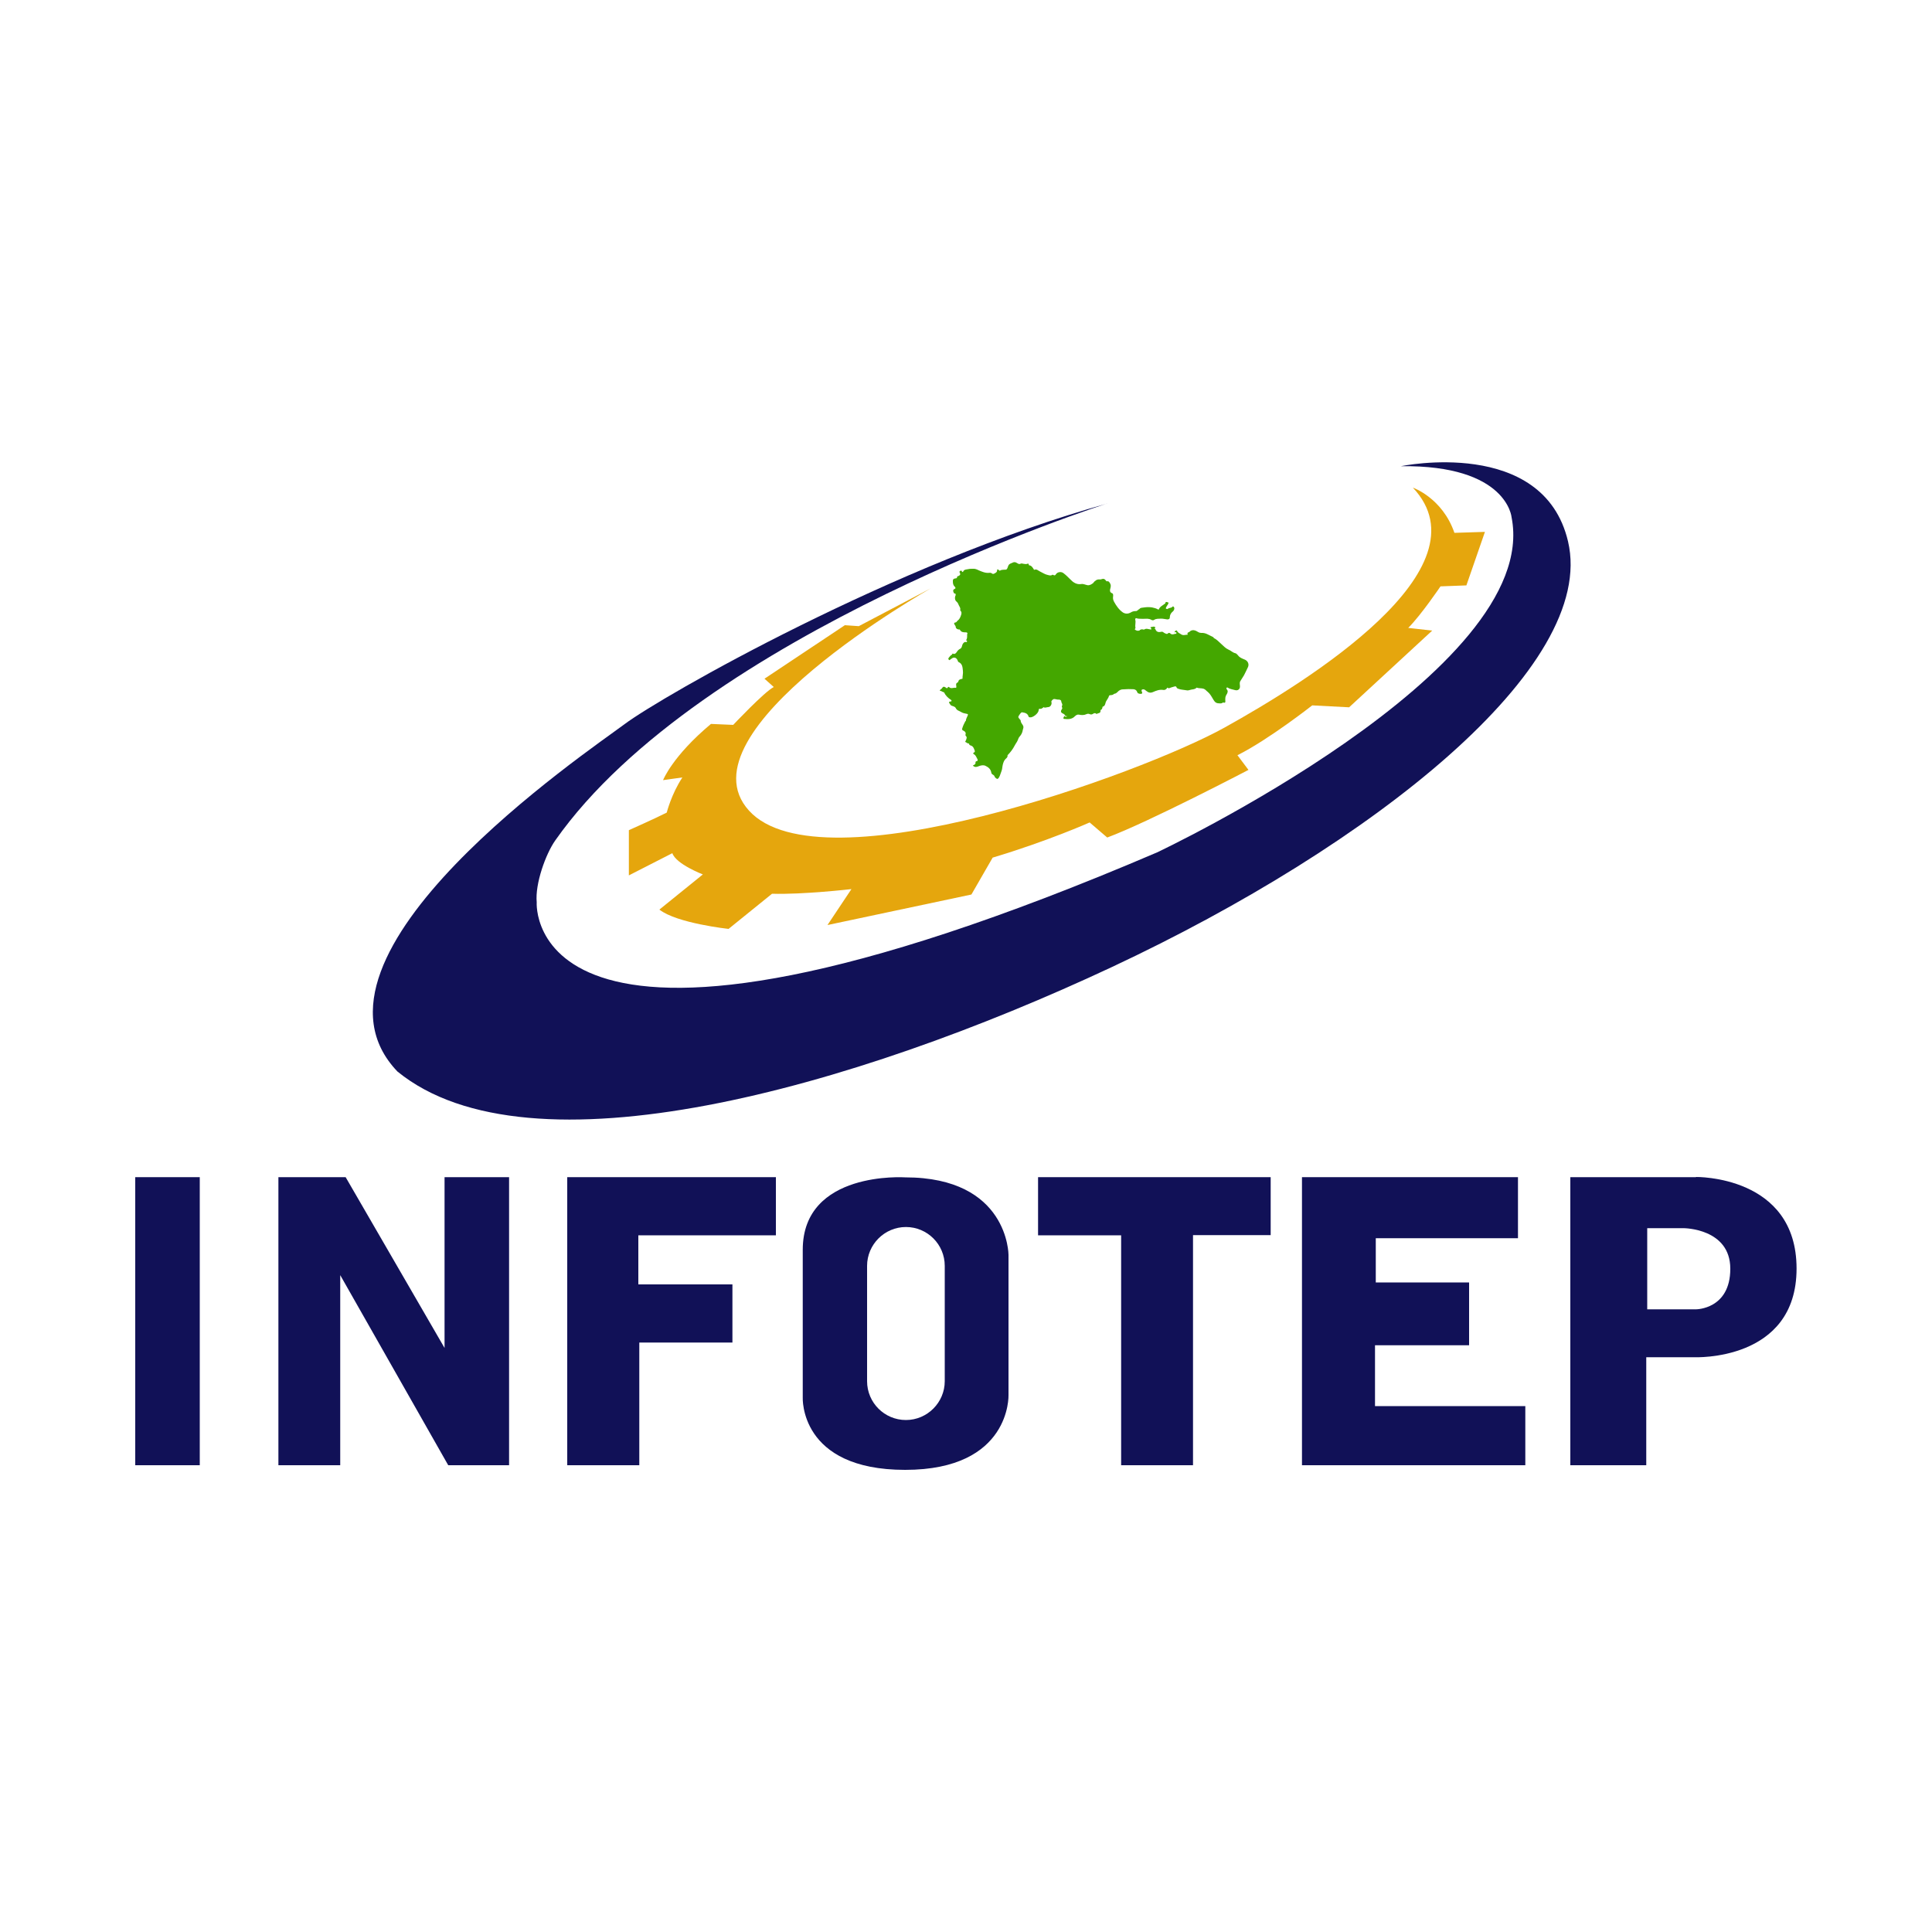
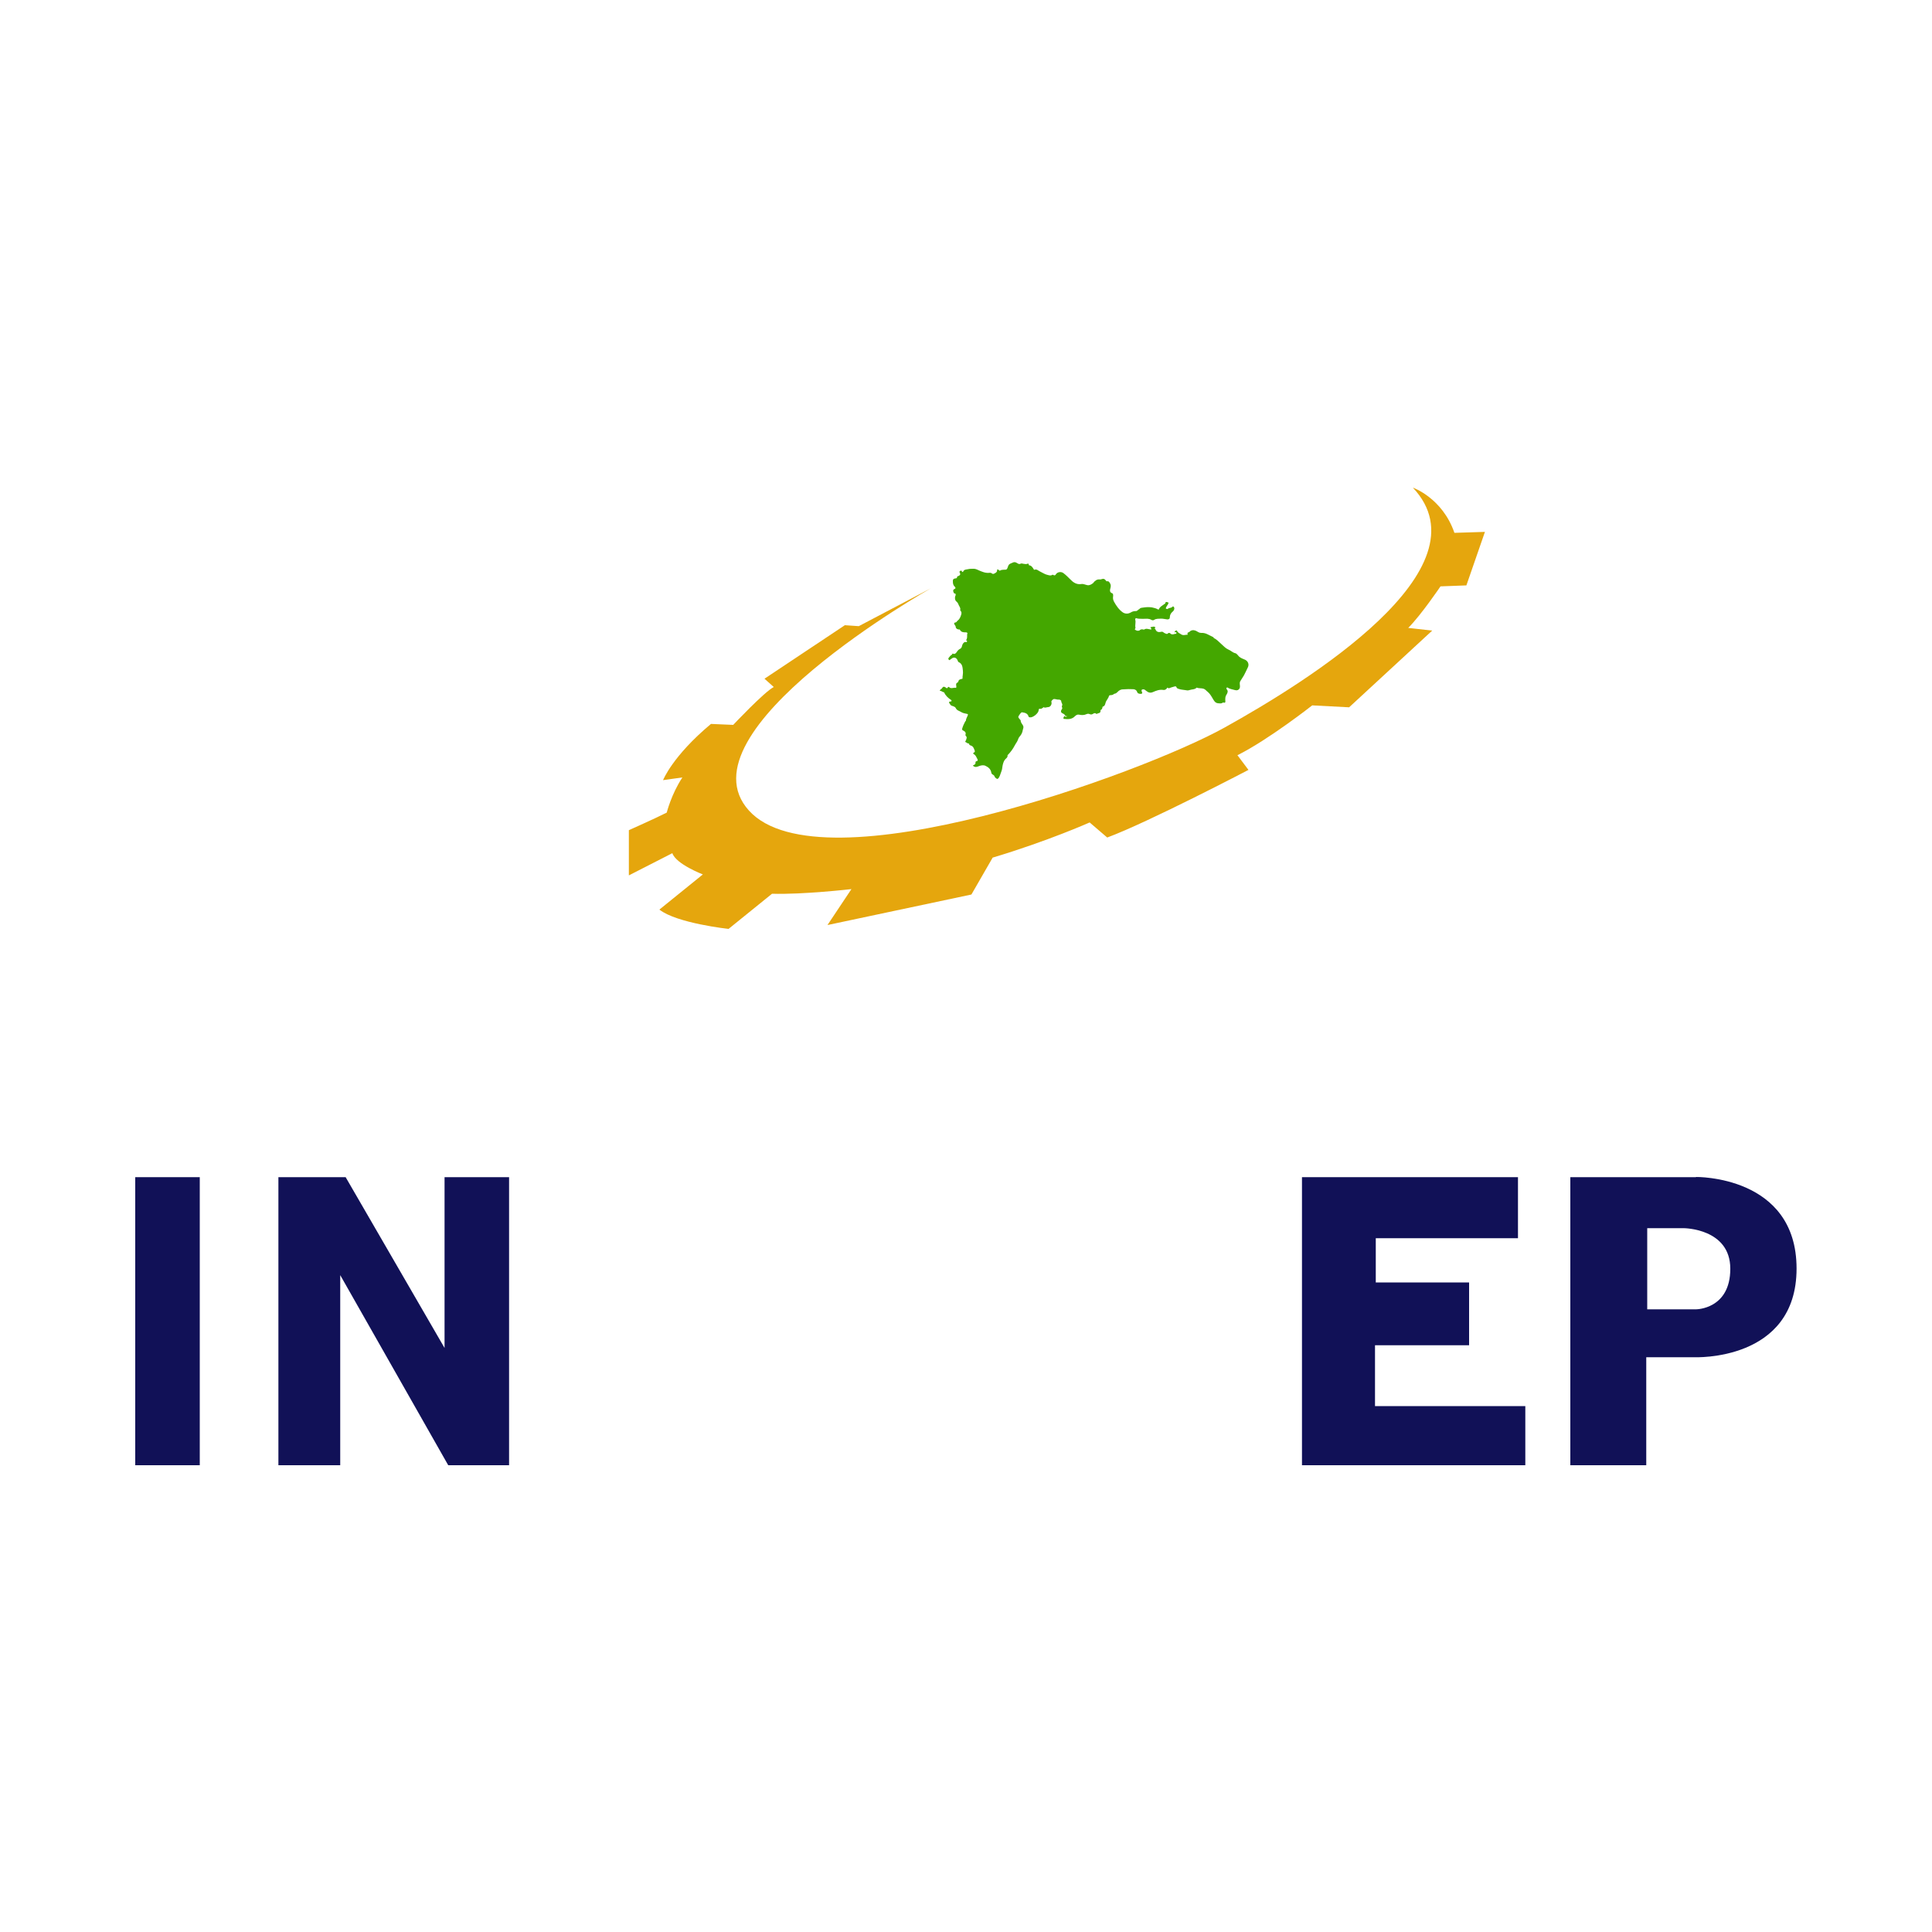
<svg xmlns="http://www.w3.org/2000/svg" id="Layer_1" viewBox="0 0 100 100">
-   <path d="M57.31,26.06s-21.02,6.69-28.57,17.44c-.5.71-1.05,2.25-.96,3.2,0,0-.81,11.51,32.11-2.58,0,0,19.92-9.39,18.35-17.34,0,0-.22-2.72-5.73-2.65,0,0,7.37-1.54,8.65,3.89,1.53,6.5-10.13,15.72-23.6,22.03-13.47,6.31-30.15,10.99-36.99,5.41-5.77-6.04,9.85-16.55,11.76-17.98s14-8.36,24.99-11.42Z" fill="#111157" stroke-width="0" />
  <path d="M48.18,30.45s-13.14,7.41-9.41,11.51,20.31-1.91,24.61-4.3,13.71-8.22,9.75-12.42c0,0,1.53.53,2.15,2.34l1.58-.05-.96,2.77-1.34.05s-1,1.48-1.67,2.15l1.24.14-4.3,3.97-1.91-.1s-2.25,1.77-3.87,2.58l.57.76s-5.16,2.7-7.31,3.5l-.91-.78s-2.15.96-5.02,1.82l-1.1,1.91s-6.31,1.34-7.45,1.58l1.24-1.86s-2.53.29-4.11.24l-2.25,1.82s-2.68-.29-3.58-1l2.25-1.82s-1.39-.53-1.58-1.1l-2.25,1.15v-2.34s1.39-.62,1.96-.91c0,0,.24-.96.81-1.82l-1,.14s.48-1.24,2.48-2.91l1.15.05s1.62-1.72,2.1-1.96l-.48-.43,4.16-2.77.72.05s2.91-1.53,3.73-1.96Z" fill="#e5a60d" stroke-width="0" />
  <rect x="7" y="60.93" width="3.34" height="14.91" fill="#111157" stroke-width="0" />
  <polygon points="14.41 60.93 14.41 75.84 17.61 75.84 17.61 66 23.2 75.84 26.35 75.84 26.35 60.93 23.01 60.93 23.01 69.77 17.89 60.93 14.41 60.93" fill="#111157" stroke-width="0" />
-   <polygon points="29.36 60.93 29.36 75.84 33.09 75.84 33.09 69.49 37.91 69.49 37.91 66.48 33.04 66.48 33.04 63.94 40.16 63.94 40.16 60.93 29.36 60.93" fill="#111157" stroke-width="0" />
-   <path d="M52.2,72.21v-7.26s0-4.01-5.35-4.01c0,0-5.3-.36-5.3,3.75v7.64s-.19,3.75,5.3,3.75,5.35-3.87,5.35-3.87ZM48.9,71.49c0,1.1-.9,2.01-2.01,2.01s-2.01-.9-2.01-2.01v-5.97c0-1.1.9-2.01,2.01-2.01s2.01.9,2.01,2.01v5.97Z" fill="#111157" stroke-width="0" />
-   <polygon points="53.73 60.93 53.73 63.94 58.03 63.94 58.03 75.84 61.75 75.84 61.75 63.93 65.77 63.93 65.77 60.93 53.73 60.93" fill="#111157" stroke-width="0" />
  <polygon points="67.39 60.93 67.39 75.84 78.95 75.84 78.95 72.78 71.17 72.78 71.17 69.63 76.04 69.63 76.04 66.38 71.21 66.38 71.21 64.09 78.57 64.09 78.57 60.93 67.39 60.93" fill="#111157" stroke-width="0" />
  <path d="M87.79,60.93h-6.51v14.91h3.93v-5.59h2.48s5.3.24,5.3-4.59-5.21-4.74-5.21-4.74ZM87.79,67.77h-2.53v-4.2h1.88s2.42,0,2.42,2.1-1.77,2.1-1.77,2.1Z" fill="#111157" stroke-width="0" />
  <path d="M59.81,32.48c-.08-.09-.17-.02-.26-.02,0,.04.02.05.03.06.03.03,0,.04,0,.06,0,.02-.01,0-.03,0-.11-.01-.21-.07-.32,0-.03.02-.05,0-.06,0-.08-.02-.15,0-.2.06,0,0-.01,0-.02,0-.07.02-.13,0-.19-.04-.06-.04.03-.07.01-.11,0,0,0,0,0-.01-.03-.13.03-.27-.01-.4,0-.03,0-.1.06-.08.12.04.23.02.35.03.14,0,.28-.03.42.05.02.02.1.04.14.01.11-.08.24-.06.37-.07.11,0,.21.03.32.04.09,0,.13-.03.13-.11,0-.1.04-.18.1-.25,0-.02.04,0,.04-.04.08-.05.12-.18.07-.24-.01-.02-.05-.05-.07-.02-.06.08-.17.05-.24.11-.04.03-.07,0-.09,0-.04-.02,0-.06,0-.08.03-.06.07-.11.1-.16.02-.03.03-.1,0-.09-.05,0-.12-.07-.14.03,0,.03-.02.03-.03.04-.11.09-.25.14-.31.29-.01.03-.03,0-.05,0-.09-.05-.19-.08-.3-.1-.13-.02-.27-.02-.4,0-.09.02-.2,0-.26.09-.07.02-.1.11-.19.1-.09,0-.17.02-.25.07-.14.08-.28.08-.41,0-.2-.14-.34-.34-.46-.56-.04-.08-.06-.15-.05-.24.01-.06.02-.17-.04-.19-.17-.06-.11-.2-.09-.29.02-.08.02-.15-.02-.22-.04-.07-.08-.14-.18-.11,0,0-.02-.01-.03-.03-.07-.1-.14-.12-.24-.08-.03.01-.07.02-.1.01-.08,0-.15.01-.21.07-.03.02-.06.04-.08.07-.05.09-.23.18-.33.16-.11-.02-.22-.08-.32-.06-.25.04-.43-.09-.58-.25-.11-.11-.22-.22-.34-.31-.12-.1-.32-.07-.4.06-.03.05-.07.07-.13.03-.01,0-.04-.02-.05-.01-.08.06-.15.03-.24.01-.15-.03-.27-.12-.4-.18-.09-.04-.17-.14-.29-.09-.03.01-.02,0-.03-.02-.06-.09-.11-.19-.23-.21-.01,0-.03,0-.03-.02,0-.1-.06-.06-.1-.05-.04.01-.07.01-.11,0-.07,0-.16-.04-.2-.02-.1.06-.16-.01-.24-.05-.06-.03-.13-.03-.18,0-.08.04-.17.05-.22.14-.04.07-.04.16-.11.22h0c-.1.02-.22-.01-.32.05-.05.03-.06-.03-.09-.04-.05-.03-.07-.03-.07.03,0,.09-.06.12-.13.16-.06.03-.09.04-.14,0-.04-.03-.09-.04-.14-.03-.2.02-.37-.06-.54-.13-.1-.05-.19-.09-.31-.08-.08,0-.16,0-.24.02-.1.02-.21.01-.26.13-.01.02-.04.03-.06-.01-.02-.06-.05-.05-.09-.03-.04.02-.05.05-.02.1.05.08,0,.13-.06.16-.03.01-.08.02-.08.05,0,.08-.05.07-.1.08-.09.01-.13.06-.12.16,0,.1.02.2.1.27.04.04.06.09-.02.12-.06.02-.07.07-.06.12.02.05.03.13.11.11h0s.03.08.01.1c-.05.09-.04.25.04.31.06.05.09.1.12.18.03.08.11.15.08.26,0,0,0,.02,0,.02.08.08.08.16.04.26-.03.1-.09.22-.18.28-.04.03-.04.08-.11.09-.08.01-.08.05-.03.13.02.03.05.06.05.11,0,.07.1.13.18.12.01,0,.02,0,.03.01.07.14.19.14.32.14.05,0,.1.03.06.1-.01.02,0,.04,0,.06,0,.08,0,.15-.04.22-.01.02-.02.03,0,.04.04.01.04.03.03.06-.02.03-.04.03-.08.02-.07-.01-.14.09-.16.15-.02.07-.03.16-.11.2-.08.04-.13.09-.18.17-.04.06-.1.12-.17.09-.05-.02-.06-.01-.07.04-.09.04-.13.12-.19.19-.01.02,0,.03,0,.04.05.13.1,0,.14,0,.13-.12.27-.09.34.08.01.03.02.07.05.08.2.09.2.27.22.45.02.14-.03.28-.02.41-.09.03-.19.02-.22.15,0,.02-.02.04-.04.05-.1.04-.07.13-.06.2,0,.05,0,.08-.04.07-.11-.02-.24.07-.34-.04-.02-.02-.05,0-.06.02-.04.07-.07.04-.12,0-.05-.04-.12-.05-.15,0-.03.05-.07.09-.12.12-.02.01-.04.06,0,.06.07,0,.12.07.19.07.08.17.21.3.37.4.04.05.03.07-.03.08-.03,0-.06,0-.08.04,0,.03.09.16.12.17.08.03.19.05.23.13.06.13.18.14.27.2.09.06.21.08.31.1.05.01.06.02.04.08-.04.1-.1.19-.1.3h0s-.02-.01-.02-.01c-.07.13-.13.26-.17.4,0,.03,0,.07.03.08.1.05.19.1.14.24,0,.01.01.04.02.05.06.05.05.1.03.16-.01.06-.07.14-.06.15.07.03.12.09.2.09h0c0,.09.08.09.12.11.11.05.13.15.17.25.01.03.02.08-.04.1-.05.02-.05.06,0,.09.1.05.12.15.17.23.02.03.06.12-.04.13-.04,0-.05.05-.05.08.01.07-.03.08-.07.11-.02.02-.06.01-.06.04.11.11.22.06.32.02.11-.04.23-.06.33-.01.15.07.27.17.3.35,0,.04.04.09.09.11.03.02.06.04.08.09.01.05.06.08.1.11.03.02.05.02.08,0,.09-.09.11-.22.16-.34.04-.1.06-.2.07-.31.02-.11.05-.22.11-.31.05-.08.17-.12.15-.25.15-.15.27-.31.37-.5.05-.1.12-.18.16-.28.02-.07.06-.15.1-.19.09-.1.14-.21.16-.34.02-.07.05-.14.02-.21-.04-.09-.13-.16-.13-.27,0-.02-.01-.04-.03-.05-.11-.13-.12-.13-.03-.26.04-.05.08-.13.14-.12.14.02.28.05.33.22,0,.03.04.03.07.04.15.02.43-.2.45-.36.01-.09.01-.09.11-.08.02,0,.04-.01.05-.02.03-.02.07-.03.09-.07.08.06.16,0,.24,0,.12,0,.21-.15.17-.27-.02-.05.09-.15.14-.15.08,0,.16.04.24.03.04,0,.13.02.13.09,0,.08.1.16.03.25,0,0,0,.04.01.06.02.04.02.06-.01.1-.08.12-.05.18.09.24.02.01.05.03.06.05.02.06.07.08.15.07-.1.04-.11.05-.13.01-.02-.02-.02-.03-.04-.01-.03.03-.04.06-.05.1,0,.02.02.04.04.04.2.02.4.03.56-.14.05-.05.13-.1.21-.08.13.03.26.03.37-.02.08-.04.14-.03.2,0,.06.02.1.01.15-.02.06-.04.12-.06.18,0,0,0,0,.02.02,0,.07-.05.21-.02.19-.17,0-.02.02-.03.03-.05.05-.01.06-.06.07-.1,0-.02,0-.05.03-.06.09-.02.11-.11.13-.18.03-.14.15-.23.18-.37,0-.02.05-.04.09-.04.07,0,.13-.02.18-.07.07,0,.13-.05.17-.09.09-.1.2-.15.32-.14.11,0,.22-.02.33-.01.14.01.31-.04.38.17,0,.01.02.03.03.04.06.03.14.05.2.02.05-.02,0-.08-.01-.13-.02-.07.02-.09.09-.09.06,0,.1.04.15.08.11.09.21.12.35.06.16-.07.33-.14.53-.11.09.02.2-.06.2-.12.04.02.08.05.14.02.08-.04.17-.05.25-.08.03,0,.07-.02.09.03.02.07.07.08.13.1.11.04.22.04.33.06.06.01.14.03.21,0,.13-.05.28-.02.38-.13.12.05.24.02.36.06.09.03.14.11.21.16.11.09.18.21.25.33.07.11.12.24.28.26.08,0,.16.03.23-.02.01,0,.03-.02.04-.02.15.05.11-.06.11-.13,0-.1,0-.18.06-.27.05-.08.11-.19.01-.29-.02-.02-.01-.04,0-.07.01-.02.04-.03.05-.01.12.08.26.09.39.13.14.04.26-.05.25-.2,0-.08-.03-.17.01-.25.06-.11.14-.21.2-.32.07-.13.13-.27.2-.41.07-.14.02-.31-.14-.39-.11-.05-.22-.08-.32-.17-.06-.06-.11-.15-.19-.17-.14-.03-.23-.14-.36-.19-.14-.06-.26-.19-.38-.3-.12-.11-.23-.23-.38-.3h0s0-.03-.02-.04c-.09-.05-.19-.09-.28-.14-.11-.06-.24-.09-.34-.08-.12,0-.18-.06-.26-.1-.12-.06-.26-.06-.35.04,0,0-.02.02-.03.02q-.12.03-.06.13c-.12,0-.24.06-.35-.02-.07-.05-.16-.08-.2-.16h0c0-.05-.04-.04-.06-.03-.03.01-.06.02-.07.06,0,.02,0,.04.03.03.07-.04.05.03.06.06,0,0,0,.01-.01.02-.03-.02-.05,0-.07,0-.07.02-.15.05-.22-.01-.07-.07-.12-.04-.17.01-.05.01-.08-.02-.12-.03-.06-.02-.11-.1-.18-.08-.14.03-.26.03-.32-.14,0-.03-.04-.01-.05-.03Z" fill="#44a700" stroke-width="0" />
</svg>